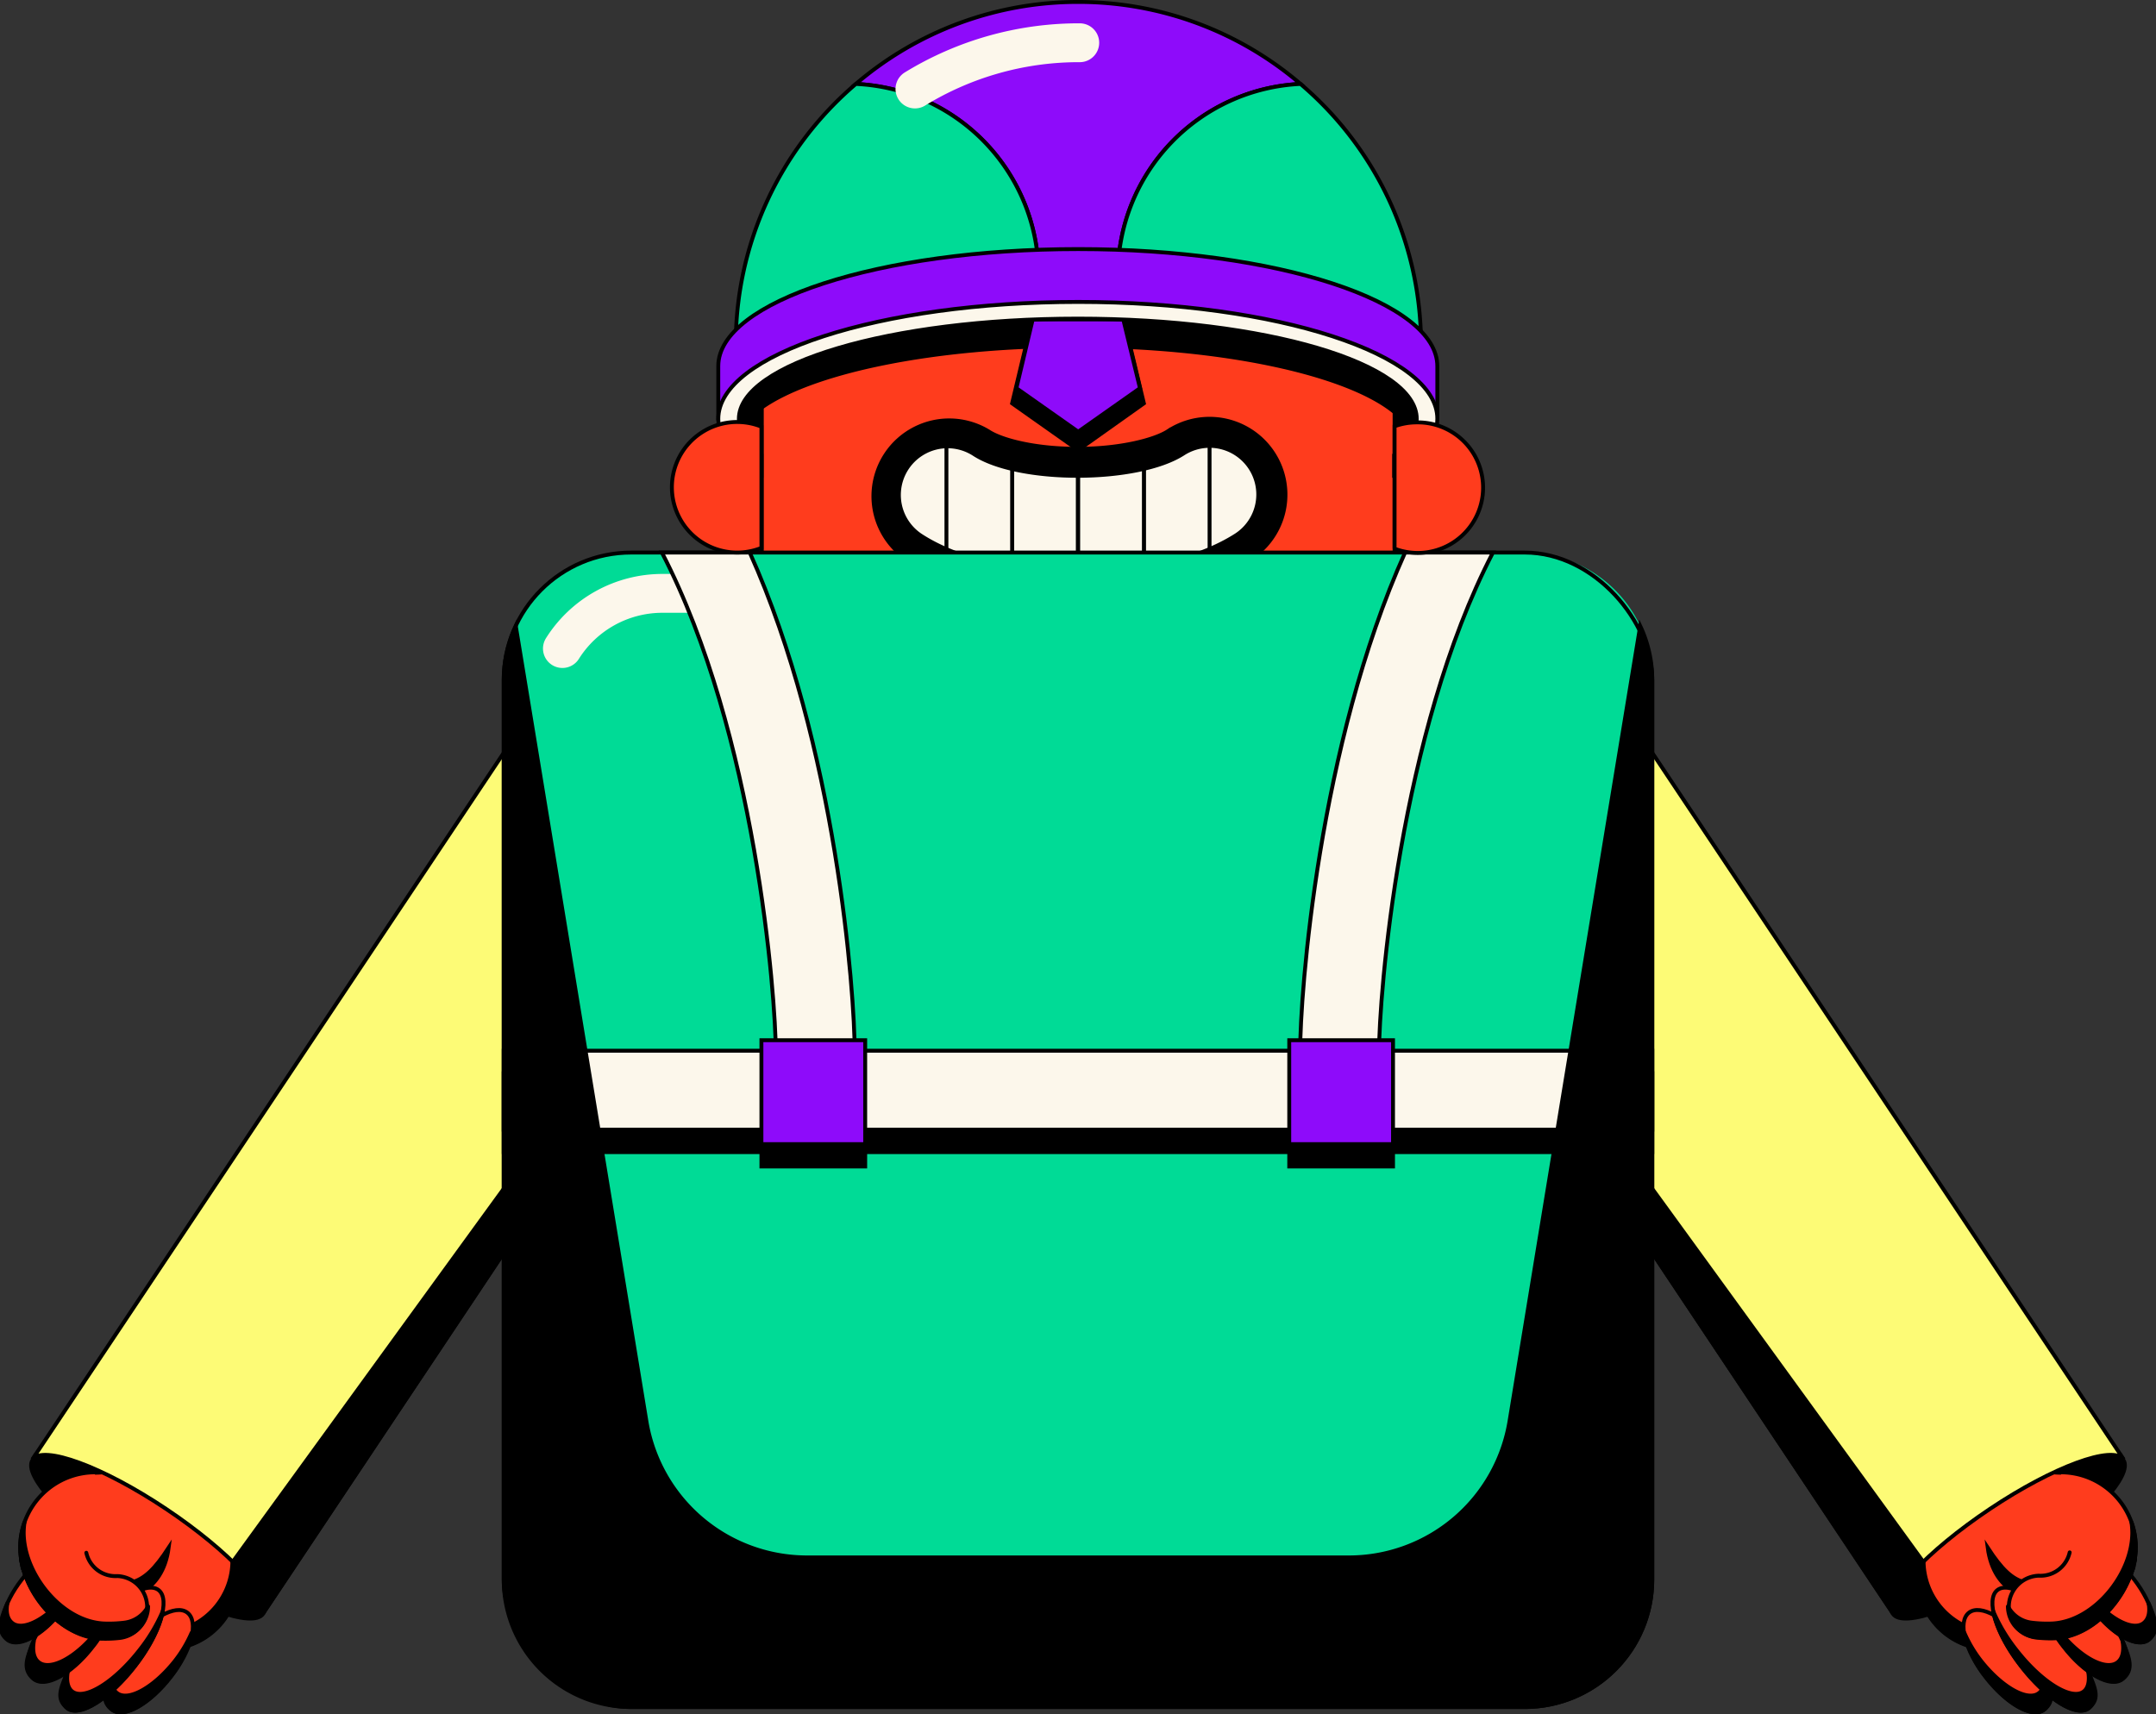
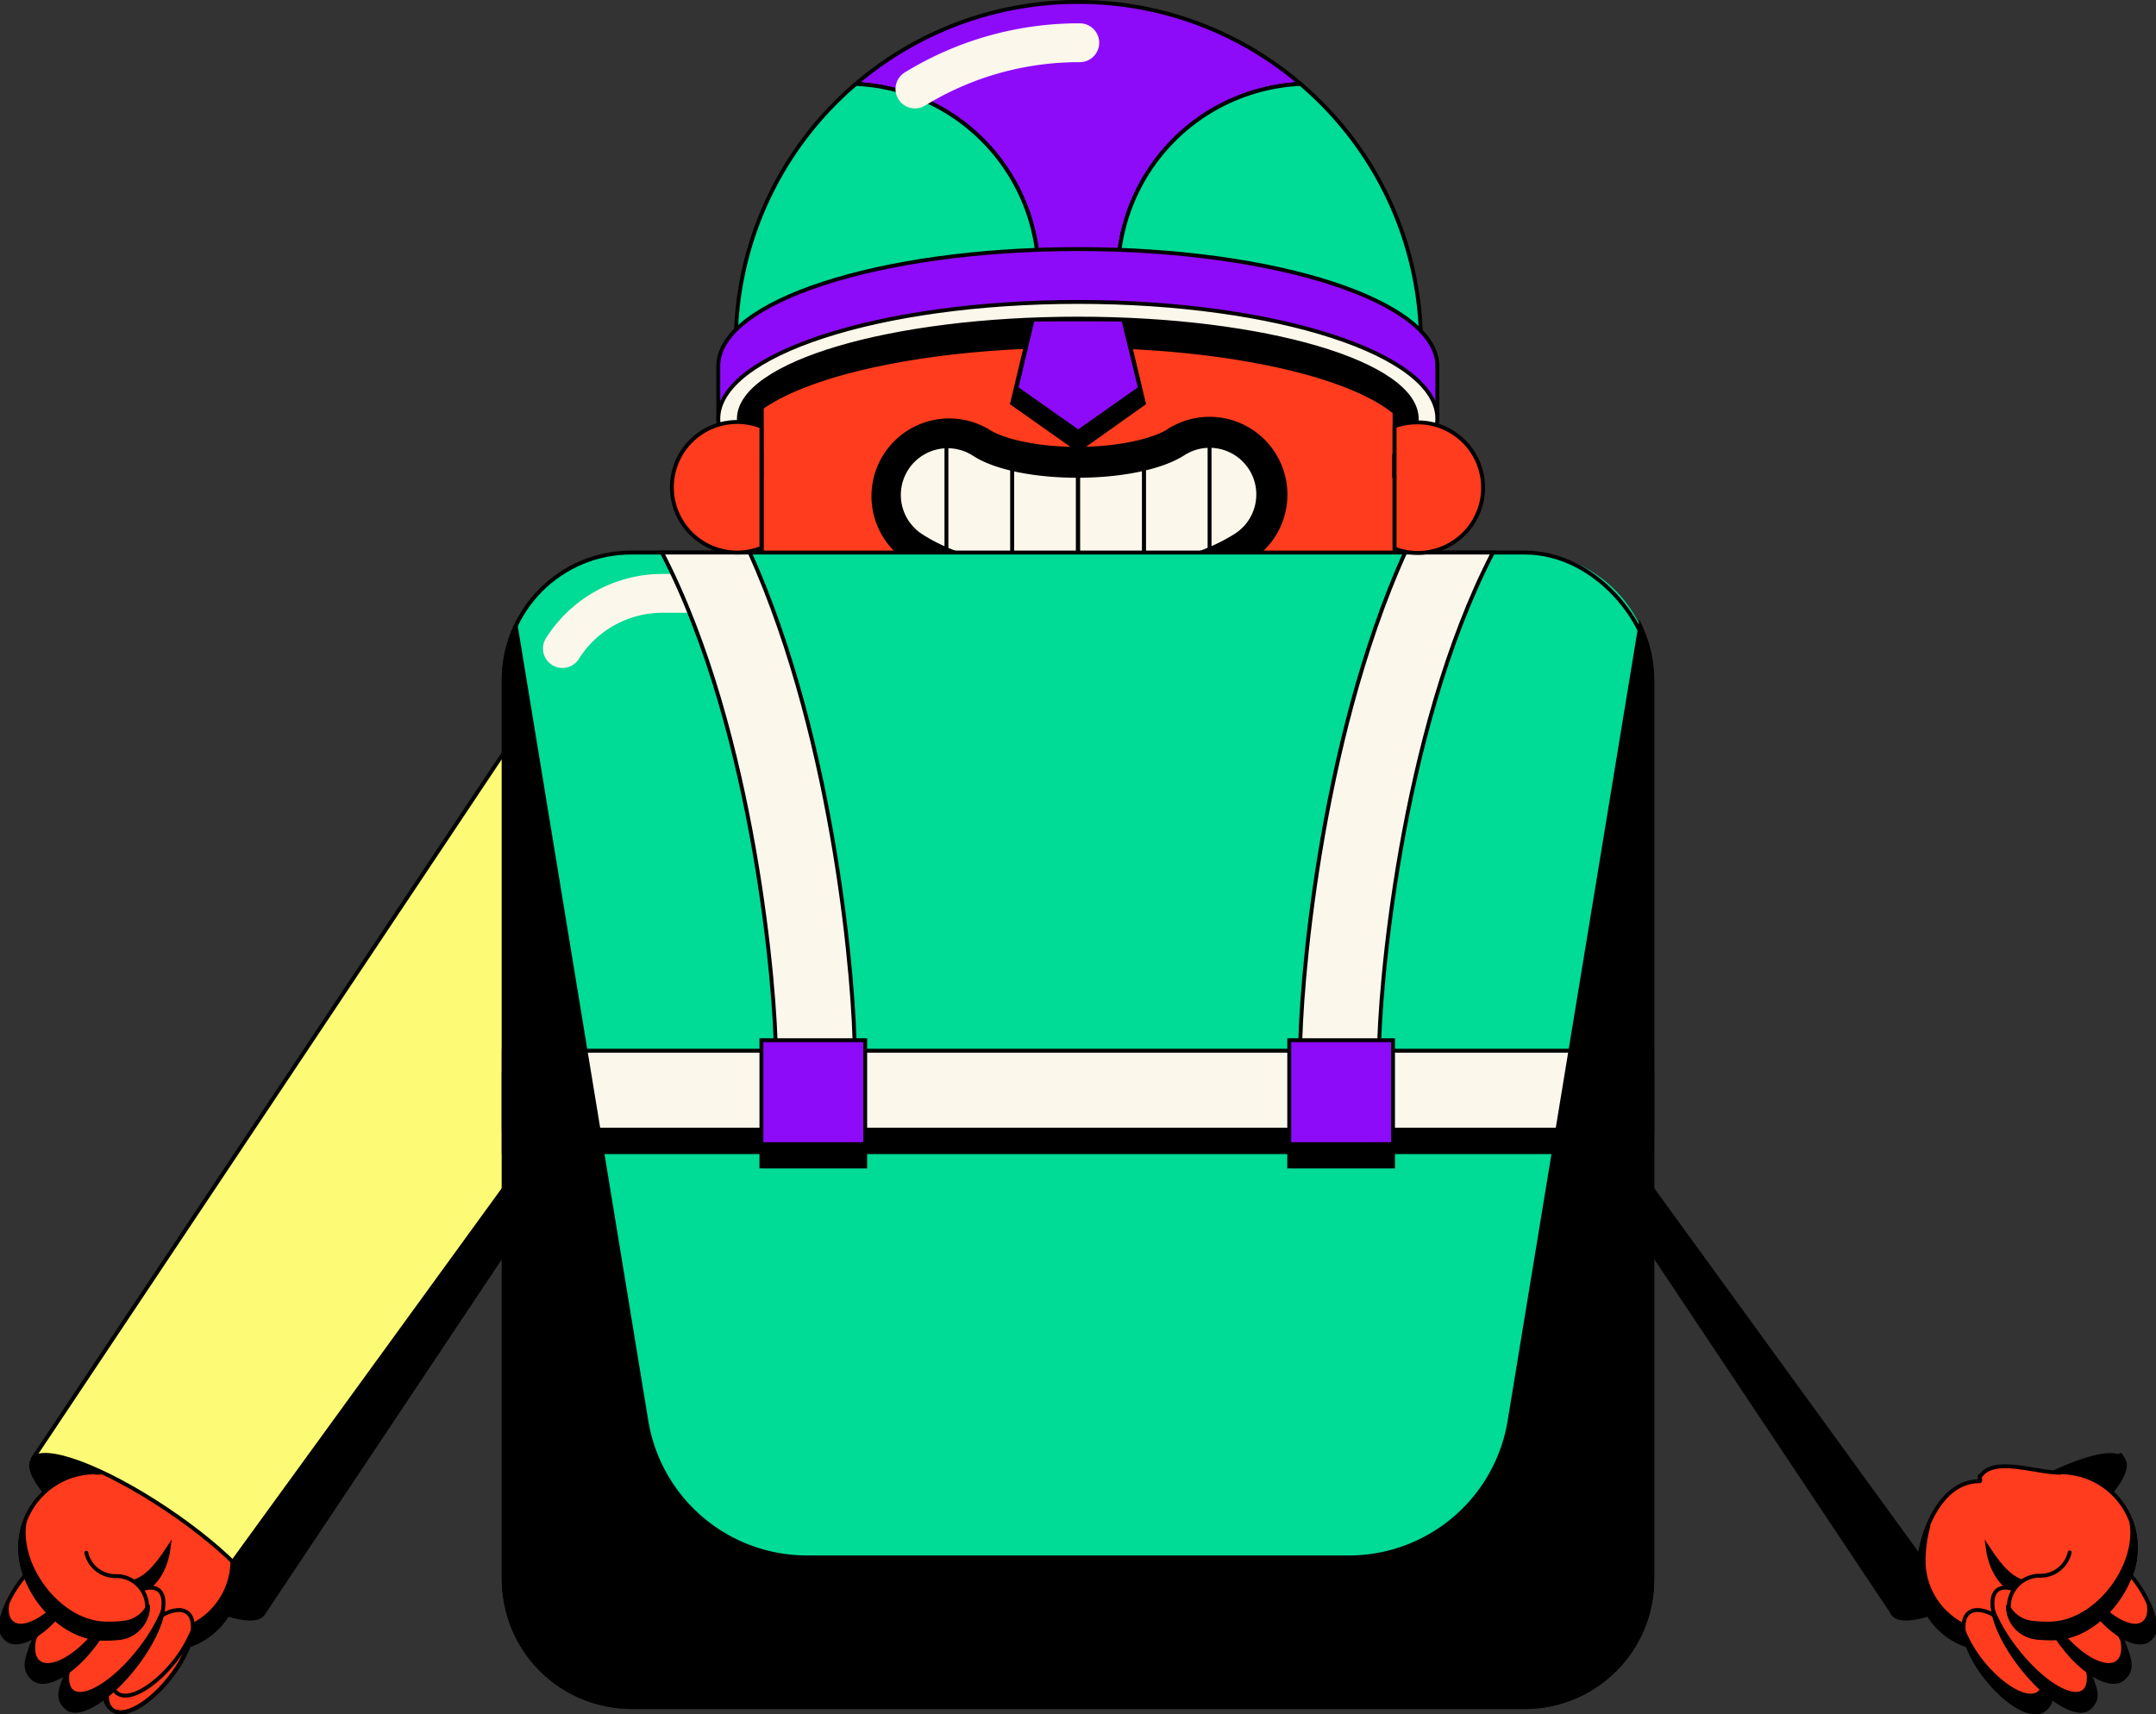
<svg xmlns="http://www.w3.org/2000/svg" width="416.326" height="331.117" viewBox="0 0 416.326 331.117">
  <rect x="0" y="0" width="416.326" height="331.117" fill="#333333" stroke="none" />
  <defs>
    <clipPath id="clip-path">
      <rect id="Rectangle_134731" data-name="Rectangle 134731" width="416.326" height="331.117" fill="none" />
    </clipPath>
    <clipPath id="clip-path-2">
      <path id="Path_83554" data-name="Path 83554" d="M232.582,118.975a9.382,9.382,0,0,0,2.627,12.984c7.355,4.879,18.914,7.28,30.472,7.28s23.117-2.4,30.622-7.28A9.389,9.389,0,0,0,286.1,116.2c-8.856,5.7-31.973,5.7-40.529.075a9.382,9.382,0,0,0-12.984,2.627" transform="translate(-231.025 -114.689)" fill="none" />
    </clipPath>
  </defs>
  <g id="Artwork_22" data-name="Artwork 22" transform="translate(208.163 165.559)">
    <g id="Artwork_22-2" data-name="Artwork 22" transform="translate(-208.163 -165.559)">
      <g id="Group_15018" data-name="Group 15018" clip-path="url(#clip-path)">
        <path id="Path_83478" data-name="Path 83478" d="M320.495,101.364c0,10.658-29.271,19.364-65.447,19.364S189.6,112.1,189.6,101.364,218.871,82,254.972,82s65.522,8.706,65.522,19.364" transform="translate(-47.297 -20.455)" />
        <ellipse id="Ellipse_749" data-name="Ellipse 749" cx="65.447" cy="19.364" rx="65.447" ry="19.364" transform="translate(142.228 61.545)" fill="none" stroke="#000" stroke-miterlimit="10" stroke-width="0.751" />
        <path id="Path_83479" data-name="Path 83479" d="M486.9,405.112c1.951,2.927,13.51-1.276,25.819-9.532s20.715-17.262,18.689-20.19-13.51,1.276-25.819,9.532-20.715,17.262-18.688,20.19" transform="translate(-121.385 -93.412)" />
        <path id="Path_83480" data-name="Path 83480" d="M486.906,405.112c1.951,2.927,13.51-1.276,25.819-9.532s20.715-17.262,18.689-20.19-13.51,1.276-25.819,9.532S484.954,402.11,486.906,405.112Z" transform="translate(-121.391 -93.412)" fill="none" stroke="#000" stroke-miterlimit="10" stroke-width="0.751" />
        <path id="Path_83481" data-name="Path 83481" d="M534.98,397.052l.15-.6.225-.976V394.35a7.28,7.28,0,0,0,.075-1.276,14.485,14.485,0,0,0-14.485-14.486c-4.879,0-12.759-3.152-15.386.6-.6-.075.3,1.051-.3,1.051-7.731,0-11.859,10.733-11.859,18.463a13.96,13.96,0,0,0,21.691,11.633l1.051.225a24.177,24.177,0,0,0,3.978.15c6.53-.375,12.684-6.53,14.636-13.134l.15-.375" transform="translate(-123.082 -94.133)" fill="#ff3c1d" />
        <path id="Path_83482" data-name="Path 83482" d="M534.98,397.052l.15-.6.225-.976V394.35a7.28,7.28,0,0,0,.075-1.276,14.485,14.485,0,0,0-14.485-14.486c-4.879,0-12.759-3.152-15.386.6-.6-.075.3,1.051-.3,1.051-7.731,0-11.859,10.733-11.859,18.463a13.96,13.96,0,0,0,21.691,11.633l1.051.225a24.177,24.177,0,0,0,3.978.15c6.53-.375,12.684-6.53,14.636-13.134Z" transform="translate(-123.082 -94.133)" fill="none" stroke="#000" stroke-miterlimit="10" stroke-width="0.751" />
        <path id="Path_83483" data-name="Path 83483" d="M521.27,411.339a24.09,24.09,0,0,1-3.978-.15h0l-1.051-.225a13.96,13.96,0,0,1-21.691-11.633,26.493,26.493,0,0,1,.976-6.83,26.944,26.944,0,0,0-2.026,9.907,13.96,13.96,0,0,0,21.691,11.633l1.051.225a24.164,24.164,0,0,0,3.978.15c6.53-.375,12.684-6.53,14.636-13.135l.15-.375.15-.6h0c-2.552,5.779-8.031,10.733-13.885,11.108" transform="translate(-123.107 -97.912)" />
        <path id="Path_83484" data-name="Path 83484" d="M521.27,411.339a24.09,24.09,0,0,1-3.978-.15h0l-1.051-.225a13.96,13.96,0,0,1-21.691-11.633,26.493,26.493,0,0,1,.976-6.83,26.944,26.944,0,0,0-2.026,9.907,13.96,13.96,0,0,0,21.691,11.633l1.051.225a24.164,24.164,0,0,0,3.978.15c6.53-.375,12.684-6.53,14.636-13.135l.15-.375.15-.6h0C532.6,406.01,527.124,411.038,521.27,411.339Z" transform="translate(-123.107 -97.912)" fill="none" stroke="#000" stroke-miterlimit="10" stroke-width="0.751" />
        <path id="Path_83485" data-name="Path 83485" d="M516.279,406.631C514.1,405.43,512,402.8,511.4,398.3c2.7,4.128,4.653,6.079,7.355,6.755s-.6,1.876-.6,1.876l-1.951-.375" transform="translate(-127.572 -99.359)" />
        <path id="Path_83486" data-name="Path 83486" d="M516.279,406.631C514.1,405.43,512,402.8,511.4,398.3c2.7,4.128,4.653,6.079,7.355,6.755s-.6,1.876-.6,1.876l-1.951-.375" transform="translate(-127.572 -99.359)" fill="none" stroke="#000" stroke-linecap="round" stroke-miterlimit="10" stroke-width="0.751" />
        <path id="Path_83487" data-name="Path 83487" d="M517.5,421.137c3.978,5.179,5.479,10.733,3.227,12.459s-7.205-1.126-11.258-6.3-5.479-10.733-3.227-12.459,7.205,1.126,11.258,6.3" transform="translate(-126.021 -103.357)" fill="#ff3c1d" />
        <path id="Path_83488" data-name="Path 83488" d="M517.5,421.137c3.978,5.179,5.479,10.733,3.227,12.459s-7.205-1.126-11.258-6.3-5.479-10.733-3.227-12.459S513.451,415.958,517.5,421.137Z" transform="translate(-126.021 -103.357)" fill="none" stroke="#000" stroke-miterlimit="10" stroke-width="0.751" />
        <path id="Path_83489" data-name="Path 83489" d="M520.711,427.931c.3,1.8,0,3.227-.9,3.9-2.177,1.726-7.205-1.126-11.258-6.3A24.77,24.77,0,0,1,505.4,420.2a21.083,21.083,0,0,0,4.128,8.556c3.978,5.179,9.006,8.031,11.258,6.3s1.276-3.9-.075-7.13" transform="translate(-126.076 -104.822)" />
        <path id="Path_83490" data-name="Path 83490" d="M520.711,427.931c.3,1.8,0,3.227-.9,3.9-2.177,1.726-7.205-1.126-11.258-6.3A24.77,24.77,0,0,1,505.4,420.2a21.083,21.083,0,0,0,4.128,8.556c3.978,5.179,9.006,8.031,11.258,6.3S522.062,431.158,520.711,427.931Z" transform="translate(-126.076 -104.822)" fill="none" stroke="#000" stroke-linejoin="round" stroke-width="0.751" />
        <path id="Path_83491" data-name="Path 83491" d="M526.639,417.152c4.879,6.3,6.905,12.909,4.578,14.711s-8.181-1.8-13.06-8.106-6.905-12.909-4.578-14.711,8.181,1.8,13.059,8.106" transform="translate(-127.876 -101.924)" fill="#ff3c1d" />
        <path id="Path_83492" data-name="Path 83492" d="M526.639,417.152c4.879,6.3,6.905,12.909,4.578,14.711s-8.181-1.8-13.06-8.106-6.905-12.909-4.578-14.711S521.761,410.847,526.639,417.152Z" transform="translate(-127.876 -101.924)" fill="none" stroke="#000" stroke-miterlimit="10" stroke-width="0.751" />
        <path id="Path_83493" data-name="Path 83493" d="M531.113,426.083c.375,1.876.075,3.377-.826,4.053-2.327,1.8-8.181-1.8-13.06-8.106a32.8,32.8,0,0,1-4.428-7.43c.525,2.927,2.4,6.83,5.4,10.658,4.878,6.3,10.733,9.982,13.059,8.106s1.2-3.828-.15-7.28" transform="translate(-127.922 -103.425)" />
        <path id="Path_83494" data-name="Path 83494" d="M531.113,426.083c.375,1.876.075,3.377-.826,4.053-2.327,1.8-8.181-1.8-13.06-8.106a32.8,32.8,0,0,1-4.428-7.43c.525,2.927,2.4,6.83,5.4,10.658,4.878,6.3,10.733,9.982,13.059,8.106S532.464,429.461,531.113,426.083Z" transform="translate(-127.922 -103.425)" fill="none" stroke="#000" stroke-linejoin="round" stroke-width="0.751" />
        <path id="Path_83495" data-name="Path 83495" d="M537.9,413.306c3.978,5.1,5.329,10.658,3.077,12.384s-7.28-.976-11.258-6.079-5.329-10.658-3.077-12.384,7.28.976,11.258,6.079" transform="translate(-131.102 -101.456)" fill="#ff3c1d" />
        <path id="Path_83496" data-name="Path 83496" d="M537.9,413.306c3.978,5.1,5.329,10.658,3.077,12.384s-7.28-.976-11.258-6.079-5.329-10.658-3.077-12.384S533.919,408.2,537.9,413.306Z" transform="translate(-131.102 -101.456)" fill="none" stroke="#000" stroke-miterlimit="10" stroke-width="0.751" />
        <path id="Path_83497" data-name="Path 83497" d="M541.011,420.03c.3,1.876,0,3.3-.976,4.053-2.252,1.726-7.28-.976-11.258-6.079a23.791,23.791,0,0,1-3.077-5.1,19.814,19.814,0,0,0,4.053,8.331c3.978,5.1,9.006,7.881,11.258,6.079s1.426-3.978,0-7.28" transform="translate(-131.14 -103.001)" />
        <path id="Path_83498" data-name="Path 83498" d="M541.011,420.03c.3,1.876,0,3.3-.976,4.053-2.252,1.726-7.28-.976-11.258-6.079a23.791,23.791,0,0,1-3.077-5.1,19.814,19.814,0,0,0,4.053,8.331c3.978,5.1,9.006,7.881,11.258,6.079S542.362,423.258,541.011,420.03Z" transform="translate(-131.14 -103.001)" fill="none" stroke="#000" stroke-linejoin="round" stroke-width="0.751" />
        <path id="Path_83499" data-name="Path 83499" d="M545.254,404.462c3.678,4.8,4.954,9.982,2.777,11.633s-6.83-.9-10.508-5.629-4.954-9.982-2.777-11.633,6.83.9,10.508,5.629" transform="translate(-133.131 -99.366)" fill="#ff3c1d" />
        <path id="Path_83500" data-name="Path 83500" d="M545.254,404.459c3.678,4.8,4.954,9.982,2.777,11.633s-6.83-.9-10.508-5.629-4.954-9.982-2.777-11.633S541.576,399.656,545.254,404.459Z" transform="translate(-133.131 -99.364)" fill="none" stroke="#000" stroke-miterlimit="10" stroke-width="0.751" />
        <path id="Path_83501" data-name="Path 83501" d="M548.06,410.48c.3,1.726,0,3.077-.976,3.828-2.1,1.651-6.83-.9-10.508-5.629A22.066,22.066,0,0,1,533.8,404.1a18.239,18.239,0,0,0,3.753,7.806c3.678,4.8,8.406,7.28,10.508,5.629s1.351-3.828,0-6.98" transform="translate(-133.16 -100.806)" />
        <path id="Path_83502" data-name="Path 83502" d="M548.06,410.48c.3,1.726,0,3.077-.976,3.828-2.1,1.651-6.83-.9-10.508-5.629A22.066,22.066,0,0,1,533.8,404.1a18.239,18.239,0,0,0,3.753,7.806c3.678,4.8,8.406,7.28,10.508,5.629S549.411,413.632,548.06,410.48Z" transform="translate(-133.16 -100.806)" fill="none" stroke="#000" stroke-linejoin="round" stroke-width="0.751" />
        <path id="Path_83503" data-name="Path 83503" d="M526.882,378.9a14.485,14.485,0,0,1,14.485,14.485c0,8.031-7.355,17.112-15.386,17.563A24.1,24.1,0,0,1,522,410.8h0a6,6,0,0,1,.6-11.934,5.779,5.779,0,0,0,6-4.5" transform="translate(-128.944 -94.519)" fill="#ff3c1d" />
        <path id="Path_83504" data-name="Path 83504" d="M526.882,378.9a14.485,14.485,0,0,1,14.485,14.485c0,8.031-7.355,17.112-15.386,17.563A24.1,24.1,0,0,1,522,410.8h0a6,6,0,0,1,.6-11.934,5.779,5.779,0,0,0,6-4.5" transform="translate(-128.944 -94.519)" fill="none" stroke="#000" stroke-linecap="round" stroke-miterlimit="10" stroke-width="0.751" />
        <path id="Path_83505" data-name="Path 83505" d="M540.467,391.75a14.561,14.561,0,0,1,.15,1.951c0,8.031-7.355,17.112-15.386,17.563a24.091,24.091,0,0,1-3.978-.15h0a6,6,0,0,1-4.653-3.152h0a6,6,0,0,0,5.329,5.929,24.179,24.179,0,0,0,3.978.15c8.031-.45,15.386-9.532,15.386-17.563a14.487,14.487,0,0,0-.826-4.879" transform="translate(-128.87 -97.687)" />
        <path id="Path_83506" data-name="Path 83506" d="M540.467,391.8a14.562,14.562,0,0,1,.15,1.951c0,8.031-7.355,17.112-15.386,17.563a24.1,24.1,0,0,1-3.978-.15h0a6,6,0,0,1-4.653-3.152h0a6,6,0,0,0,5.329,5.929,24.169,24.169,0,0,0,3.978.15c8.031-.45,15.386-9.532,15.386-17.563A14.489,14.489,0,0,0,540.467,391.8Z" transform="translate(-128.87 -97.737)" fill="none" stroke="#000" stroke-linecap="round" stroke-linejoin="round" stroke-width="0.751" />
-         <path id="Path_83507" data-name="Path 83507" d="M472.187,334.791c12.234-8.181,23.717-12.384,25.819-9.532h0L396.982,173.8,352.4,203.522l101.023,151.46h0c-1.876-3,6.53-12.009,18.764-20.115" transform="translate(-87.909 -43.356)" fill="#fdfb76" />
-         <path id="Path_83508" data-name="Path 83508" d="M472.187,334.791c12.234-8.181,23.717-12.384,25.819-9.532h0L396.982,173.8,352.4,203.522l101.023,151.46h0C451.547,351.979,459.953,342.972,472.187,334.791Z" transform="translate(-87.909 -43.356)" fill="none" stroke="#000" stroke-miterlimit="10" stroke-width="0.751" />
        <path id="Path_83509" data-name="Path 83509" d="M459.277,345,358.7,206.524,399.159,177.1l-2.177-3.3L352.4,203.522l101.023,151.46h0c-1.051-1.726,1.276-5.479,5.854-9.982" transform="translate(-87.909 -43.356)" />
        <path id="Path_83510" data-name="Path 83510" d="M459.277,345,358.7,206.524,399.159,177.1l-2.177-3.3L352.4,203.522l101.023,151.46h0C452.372,353.255,454.7,349.427,459.277,345Z" transform="translate(-87.909 -43.356)" fill="none" stroke="#000" stroke-miterlimit="10" stroke-width="0.751" />
        <path id="Path_83511" data-name="Path 83511" d="M545.1,374.65a1.876,1.876,0,0,1,.9.675h0l-.525-.826-.375.15" transform="translate(-135.979 -93.422)" />
        <path id="Path_83512" data-name="Path 83512" d="M545.1,374.65a1.876,1.876,0,0,1,.9.675h0l-.525-.826Z" transform="translate(-135.979 -93.422)" fill="none" stroke="#000" stroke-miterlimit="10" stroke-width="0.751" />
        <path id="Path_83513" data-name="Path 83513" d="M52.807,405.112c-1.951,2.927-13.51-1.276-25.819-9.532S6.273,378.318,8.3,375.391s13.51,1.276,25.819,9.532,20.715,17.262,18.689,20.19" transform="translate(-1.995 -93.412)" />
        <path id="Path_83514" data-name="Path 83514" d="M52.807,405.112c-1.951,2.927-13.51-1.276-25.819-9.532S6.273,378.318,8.3,375.391s13.51,1.276,25.819,9.532S54.758,402.11,52.807,405.112Z" transform="translate(-1.995 -93.412)" fill="none" stroke="#000" stroke-miterlimit="10" stroke-width="0.751" />
        <path id="Path_83515" data-name="Path 83515" d="M5.75,397.052l-.15-.6-.225-.976V394.35a7.282,7.282,0,0,1-.075-1.276,14.485,14.485,0,0,1,14.485-14.486c4.879,0,12.759-3.152,15.386.6.6-.075-.3,1.051.3,1.051,7.731,0,11.859,10.733,11.859,18.463A13.96,13.96,0,0,1,25.64,410.336l-1.051.225h0a24.09,24.09,0,0,1-3.978.15c-6.53-.375-12.684-6.53-14.636-13.135l-.15-.375" transform="translate(-1.322 -94.133)" fill="#ff3c1d" />
        <path id="Path_83516" data-name="Path 83516" d="M5.75,397.052l-.15-.6-.225-.976V394.35a7.282,7.282,0,0,1-.075-1.276,14.485,14.485,0,0,1,14.485-14.486c4.879,0,12.759-3.152,15.386.6.6-.075-.3,1.051.3,1.051,7.731,0,11.859,10.733,11.859,18.463A13.96,13.96,0,0,1,25.64,410.336l-1.051.225h0a24.09,24.09,0,0,1-3.978.15c-6.53-.375-12.684-6.53-14.636-13.135Z" transform="translate(-1.322 -94.133)" fill="none" stroke="#000" stroke-miterlimit="10" stroke-width="0.751" />
        <path id="Path_83517" data-name="Path 83517" d="M19.585,411.339a24.01,24.01,0,0,0,3.978-.15h0l1.051-.225A13.96,13.96,0,0,0,46.3,399.33a26.494,26.494,0,0,0-.976-6.83,26.945,26.945,0,0,1,2.026,9.907,13.96,13.96,0,0,1-21.691,11.633l-1.051.225h0a24.1,24.1,0,0,1-3.978.15c-6.53-.375-12.684-6.53-14.636-13.135l-.15-.375-.15-.6h0c2.552,5.779,8.031,10.733,13.885,11.108" transform="translate(-1.422 -97.912)" />
        <path id="Path_83518" data-name="Path 83518" d="M19.585,411.339a24.01,24.01,0,0,0,3.978-.15h0l1.051-.225A13.96,13.96,0,0,0,46.3,399.33a26.494,26.494,0,0,0-.976-6.83,26.945,26.945,0,0,1,2.026,9.907,13.96,13.96,0,0,1-21.691,11.633l-1.051.225h0a24.1,24.1,0,0,1-3.978.15c-6.53-.375-12.684-6.53-14.636-13.135l-.15-.375-.15-.6h0C8.252,406.01,13.731,411.038,19.585,411.339Z" transform="translate(-1.422 -97.912)" fill="none" stroke="#000" stroke-miterlimit="10" stroke-width="0.751" />
        <path id="Path_83519" data-name="Path 83519" d="M35.724,406.631C37.9,405.43,40,402.8,40.6,398.3c-2.7,4.128-4.653,6.079-7.355,6.755s.6,1.876.6,1.876l1.951-.375" transform="translate(-8.029 -99.359)" />
        <path id="Path_83520" data-name="Path 83520" d="M35.724,406.631C37.9,405.43,40,402.8,40.6,398.3c-2.7,4.128-4.653,6.079-7.355,6.755s.6,1.876.6,1.876l1.951-.375" transform="translate(-8.029 -99.359)" fill="none" stroke="#000" stroke-linecap="round" stroke-miterlimit="10" stroke-width="0.751" />
        <path id="Path_83521" data-name="Path 83521" d="M31.778,421.137C27.8,426.316,26.3,431.87,28.551,433.6s7.205-1.126,11.258-6.3,5.479-10.733,3.227-12.459-7.205,1.126-11.258,6.3" transform="translate(-6.86 -103.357)" fill="#ff3c1d" />
        <path id="Path_83522" data-name="Path 83522" d="M31.778,421.137C27.8,426.316,26.3,431.87,28.551,433.6s7.205-1.126,11.258-6.3,5.479-10.733,3.227-12.459S35.756,415.958,31.778,421.137Z" transform="translate(-6.86 -103.357)" fill="none" stroke="#000" stroke-miterlimit="10" stroke-width="0.751" />
-         <path id="Path_83523" data-name="Path 83523" d="M28.429,427.931c-.3,1.8,0,3.227.9,3.9,2.177,1.726,7.205-1.126,11.258-6.3A24.694,24.694,0,0,0,43.74,420.2a21.084,21.084,0,0,1-4.128,8.556c-3.978,5.179-9.007,8.031-11.258,6.3s-1.276-3.9.075-7.13" transform="translate(-6.739 -104.822)" />
        <path id="Path_83524" data-name="Path 83524" d="M28.429,427.931c-.3,1.8,0,3.227.9,3.9,2.177,1.726,7.205-1.126,11.258-6.3A24.694,24.694,0,0,0,43.74,420.2a21.084,21.084,0,0,1-4.128,8.556c-3.978,5.179-9.007,8.031-11.258,6.3S27.078,431.158,28.429,427.931Z" transform="translate(-6.739 -104.822)" fill="none" stroke="#000" stroke-linejoin="round" stroke-width="0.751" />
        <path id="Path_83525" data-name="Path 83525" d="M21.558,417.152c-4.879,6.3-6.9,12.909-4.578,14.711s8.181-1.8,13.059-8.106,6.9-12.909,4.578-14.711-8.181,1.8-13.059,8.106" transform="translate(-3.995 -101.924)" fill="#ff3c1d" />
        <path id="Path_83526" data-name="Path 83526" d="M21.558,417.152c-4.879,6.3-6.9,12.909-4.578,14.711s8.181-1.8,13.059-8.106,6.9-12.909,4.578-14.711S26.437,410.847,21.558,417.152Z" transform="translate(-3.995 -101.924)" fill="none" stroke="#000" stroke-miterlimit="10" stroke-width="0.751" />
        <path id="Path_83527" data-name="Path 83527" d="M17,426.083c-.375,1.876-.075,3.377.826,4.053,2.327,1.8,8.181-1.8,13.059-8.106a32.8,32.8,0,0,0,4.428-7.43c-.525,2.927-2.4,6.83-5.4,10.658-4.879,6.3-10.733,9.982-13.059,8.106s-1.2-3.828.15-7.28" transform="translate(-3.869 -103.425)" />
        <path id="Path_83528" data-name="Path 83528" d="M17,426.083c-.375,1.876-.075,3.377.826,4.053,2.327,1.8,8.181-1.8,13.059-8.106a32.8,32.8,0,0,0,4.428-7.43c-.525,2.927-2.4,6.83-5.4,10.658-4.879,6.3-10.733,9.982-13.059,8.106S15.653,429.461,17,426.083Z" transform="translate(-3.869 -103.425)" fill="none" stroke="#000" stroke-linejoin="round" stroke-width="0.751" />
        <path id="Path_83529" data-name="Path 83529" d="M11.316,413.306c-3.978,5.1-5.329,10.658-3.077,12.384s7.28-.976,11.258-6.079,5.329-10.658,3.077-12.384-7.28.976-11.258,6.079" transform="translate(-1.784 -101.456)" fill="#ff3c1d" />
        <path id="Path_83530" data-name="Path 83530" d="M11.316,413.306c-3.978,5.1-5.329,10.658-3.077,12.384s7.28-.976,11.258-6.079,5.329-10.658,3.077-12.384S15.294,408.2,11.316,413.306Z" transform="translate(-1.784 -101.456)" fill="none" stroke="#000" stroke-miterlimit="10" stroke-width="0.751" />
        <path id="Path_83531" data-name="Path 83531" d="M8.236,420.03c-.3,1.876,0,3.3.976,4.053,2.252,1.726,7.28-.976,11.258-6.079a23.793,23.793,0,0,0,3.077-5.1,19.815,19.815,0,0,1-4.053,8.331c-3.978,5.1-9.007,7.881-11.258,6.079s-1.426-3.978,0-7.28" transform="translate(-1.706 -103.001)" />
        <path id="Path_83532" data-name="Path 83532" d="M8.236,420.03c-.3,1.876,0,3.3.976,4.053,2.252,1.726,7.28-.976,11.258-6.079a23.793,23.793,0,0,0,3.077-5.1,19.815,19.815,0,0,1-4.053,8.331c-3.978,5.1-9.007,7.881-11.258,6.079S6.81,423.258,8.236,420.03Z" transform="translate(-1.706 -103.001)" fill="none" stroke="#000" stroke-linejoin="round" stroke-width="0.751" />
        <path id="Path_83533" data-name="Path 83533" d="M4.323,404.437C.645,409.165-.63,414.344,1.546,416s6.83-.9,10.508-5.629,4.954-9.982,2.777-11.633-6.83.9-10.508,5.629" transform="translate(-0.12 -99.341)" fill="#ff3c1d" />
        <path id="Path_83534" data-name="Path 83534" d="M4.323,404.437C.645,409.166-.63,414.344,1.546,416s6.83-.9,10.508-5.629,4.954-9.982,2.777-11.633S8,399.634,4.323,404.437Z" transform="translate(-0.12 -99.341)" fill="none" stroke="#000" stroke-miterlimit="10" stroke-width="0.751" />
        <path id="Path_83535" data-name="Path 83535" d="M1.465,410.48c-.3,1.726,0,3.077.976,3.828,2.1,1.651,6.83-.9,10.508-5.629a21.991,21.991,0,0,0,2.777-4.578,18.238,18.238,0,0,1-3.753,7.806c-3.678,4.8-8.406,7.28-10.508,5.629s-1.351-3.828,0-6.98" transform="translate(-0.039 -100.806)" />
        <path id="Path_83536" data-name="Path 83536" d="M1.465,410.48c-.3,1.726,0,3.077.976,3.828,2.1,1.651,6.83-.9,10.508-5.629a21.991,21.991,0,0,0,2.777-4.578,18.238,18.238,0,0,1-3.753,7.806c-3.678,4.8-8.406,7.28-10.508,5.629S.114,413.632,1.465,410.48Z" transform="translate(-0.039 -100.806)" fill="none" stroke="#000" stroke-linejoin="round" stroke-width="0.751" />
        <path id="Path_83537" data-name="Path 83537" d="M19.685,378.9A14.486,14.486,0,0,0,5.2,393.461c0,8.031,7.355,17.112,15.386,17.563a24.09,24.09,0,0,0,3.978-.15h0a6,6,0,0,0-.6-11.934,5.779,5.779,0,0,1-6-4.5" transform="translate(-1.297 -94.519)" fill="#ff3c1d" />
        <path id="Path_83538" data-name="Path 83538" d="M19.685,378.9A14.486,14.486,0,0,0,5.2,393.461c0,8.031,7.355,17.112,15.386,17.563a24.09,24.09,0,0,0,3.978-.15h0a6,6,0,0,0-.6-11.934,5.779,5.779,0,0,1-6-4.5" transform="translate(-1.297 -94.519)" fill="none" stroke="#000" stroke-linecap="round" stroke-miterlimit="10" stroke-width="0.751" />
        <path id="Path_83539" data-name="Path 83539" d="M6.026,391.8a14.561,14.561,0,0,0-.15,1.951c0,8.031,7.355,17.112,15.386,17.563a24.1,24.1,0,0,0,3.978-.15h0a6,6,0,0,0,4.653-3.152h0a6,6,0,0,1-5.329,5.929h0a24.087,24.087,0,0,1-3.978.15c-8.106-.3-15.386-9.382-15.386-17.413a14.486,14.486,0,0,1,.826-4.879" transform="translate(-1.297 -97.737)" />
        <path id="Path_83540" data-name="Path 83540" d="M6.026,391.8a14.561,14.561,0,0,0-.15,1.951c0,8.031,7.355,17.112,15.386,17.563a24.1,24.1,0,0,0,3.978-.15h0a6,6,0,0,0,4.653-3.152h0a6,6,0,0,1-5.329,5.929h0a24.087,24.087,0,0,1-3.978.15c-8.106-.3-15.386-9.382-15.386-17.413a14.486,14.486,0,0,1,.826-4.879Z" transform="translate(-1.297 -97.737)" fill="none" stroke="#000" stroke-linecap="round" stroke-linejoin="round" stroke-width="0.751" />
        <path id="Path_83541" data-name="Path 83541" d="M34.119,334.791C21.885,326.611,10.4,322.408,8.3,325.26h0L109.323,173.8l44.582,29.721L52.882,354.981h0c1.876-3-6.53-12.009-18.764-20.115" transform="translate(-2.07 -43.356)" fill="#fdfb76" />
        <path id="Path_83542" data-name="Path 83542" d="M34.119,334.791C21.885,326.611,10.4,322.408,8.3,325.26h0L109.323,173.8l44.582,29.721L52.882,354.981h0C54.759,351.979,46.353,342.972,34.119,334.791Z" transform="translate(-2.07 -43.356)" fill="none" stroke="#000" stroke-miterlimit="10" stroke-width="0.751" />
        <path id="Path_83543" data-name="Path 83543" d="M59.9,345,160.473,206.524,120.018,177.1l2.177-3.3,44.582,29.721L65.754,354.981h0c1.051-1.726-1.276-5.479-5.854-9.982" transform="translate(-14.942 -43.356)" />
        <path id="Path_83544" data-name="Path 83544" d="M59.9,345,160.473,206.524,120.018,177.1l2.177-3.3,44.582,29.721L65.754,354.981h0C66.805,353.255,64.478,349.427,59.9,345Z" transform="translate(-14.942 -43.356)" fill="none" stroke="#000" stroke-miterlimit="10" stroke-width="0.751" />
        <path id="Path_83545" data-name="Path 83545" d="M9.3,374.65a1.876,1.876,0,0,0-.9.675h0l.525-.826.375.15" transform="translate(-2.095 -93.422)" />
        <path id="Path_83546" data-name="Path 83546" d="M9.3,374.65a1.876,1.876,0,0,0-.9.675h0l.525-.826Z" transform="translate(-2.095 -93.422)" fill="none" stroke="#000" stroke-miterlimit="10" stroke-width="0.751" />
        <path id="Path_83547" data-name="Path 83547" d="M257.094,8h0A61.094,61.094,0,0,0,196,69.094v40.529H318.188V69.094A61.094,61.094,0,0,0,257.094,8" transform="translate(-48.894 -1.996)" fill="#ff3c1d" />
        <path id="Path_83548" data-name="Path 83548" d="M257.094,8h0A61.094,61.094,0,0,0,196,69.094v40.529H318.188V69.094A61.094,61.094,0,0,0,257.094,8Z" transform="translate(-48.894 -1.996)" fill="none" stroke="#000" stroke-miterlimit="10" stroke-width="0.751" />
        <path id="Path_83549" data-name="Path 83549" d="M264.181,142.768c-12.609,0-25.218-2.7-33.4-8.181a14.636,14.636,0,0,1,16.137-24.393c2.477,1.651,8.856,3.377,17.187,3.377h.075c8.406,0,15.011-1.8,17.488-3.452a14.656,14.656,0,0,1,15.912,24.618c-8.331,5.4-20.865,8.106-33.4,8.106" transform="translate(-56.055 -26.884)" />
        <path id="Path_83550" data-name="Path 83550" d="M264.181,142.768c-12.609,0-25.218-2.7-33.4-8.181a14.636,14.636,0,0,1,16.137-24.393c2.477,1.651,8.856,3.377,17.187,3.377h.075c8.406,0,15.011-1.8,17.488-3.452a14.656,14.656,0,0,1,15.912,24.618C289.249,140.066,276.715,142.768,264.181,142.768Z" transform="translate(-56.055 -26.884)" fill="none" stroke="#000" stroke-miterlimit="10" stroke-width="0.751" />
        <path id="Path_83551" data-name="Path 83551" d="M265.769,139.24c-11.558,0-23.117-2.4-30.472-7.28a9.4,9.4,0,0,1,10.357-15.686c8.631,5.7,31.748,5.629,40.529-.075a9.389,9.389,0,0,1,10.207,15.761c-7.505,4.8-19.064,7.28-30.547,7.28" transform="translate(-57.644 -28.61)" fill="#fff" />
        <path id="Path_83552" data-name="Path 83552" d="M265.769,139.24c-11.558,0-23.117-2.4-30.472-7.28a9.4,9.4,0,0,1,10.357-15.686c8.631,5.7,31.748,5.629,40.529-.075a9.389,9.389,0,0,1,10.207,15.761C288.811,136.838,277.252,139.24,265.769,139.24Z" transform="translate(-57.644 -28.61)" fill="none" stroke="#000" stroke-miterlimit="10" stroke-width="0.751" />
        <path id="Path_83553" data-name="Path 83553" d="M265.769,139.24c-11.558,0-23.117-2.4-30.472-7.28a9.4,9.4,0,0,1,10.357-15.686c8.631,5.7,31.748,5.629,40.529-.075a9.389,9.389,0,0,1,10.207,15.761c-7.505,4.8-19.064,7.28-30.547,7.28" transform="translate(-57.644 -28.61)" fill="#fcf7eb" />
      </g>
      <g id="Group_15019" data-name="Group 15019" transform="translate(173.394 86.079)" clip-path="url(#clip-path-2)">
        <rect id="Rectangle_134732" data-name="Rectangle 134732" width="12.684" height="32.378" transform="translate(47.49 -2.544)" fill="#fcf7eb" />
        <rect id="Rectangle_134733" data-name="Rectangle 134733" width="12.684" height="32.378" transform="translate(47.49 -2.544)" fill="none" stroke="#000" stroke-miterlimit="10" stroke-width="0.751" />
        <rect id="Rectangle_134734" data-name="Rectangle 134734" width="12.684" height="32.378" transform="translate(34.806 -2.544)" fill="#fcf7eb" />
        <rect id="Rectangle_134735" data-name="Rectangle 134735" width="12.684" height="32.378" transform="translate(34.806 -2.544)" fill="none" stroke="#000" stroke-miterlimit="10" stroke-width="0.751" />
        <rect id="Rectangle_134736" data-name="Rectangle 134736" width="12.684" height="32.378" transform="translate(22.047 -2.544)" fill="#fcf7eb" />
        <rect id="Rectangle_134737" data-name="Rectangle 134737" width="12.684" height="32.378" transform="translate(22.047 -2.544)" fill="none" stroke="#000" stroke-miterlimit="10" stroke-width="0.751" />
        <rect id="Rectangle_134738" data-name="Rectangle 134738" width="12.684" height="32.378" transform="translate(9.363 -2.544)" fill="#fcf7eb" />
        <rect id="Rectangle_134739" data-name="Rectangle 134739" width="12.684" height="32.378" transform="translate(9.363 -2.544)" fill="none" stroke="#000" stroke-miterlimit="10" stroke-width="0.751" />
      </g>
      <g id="Group_15020" data-name="Group 15020" clip-path="url(#clip-path)">
        <path id="Path_83555" data-name="Path 83555" d="M265.769,139.24c-11.558,0-23.117-2.4-30.472-7.28a9.4,9.4,0,0,1,10.357-15.686c8.631,5.7,31.748,5.629,40.529-.075a9.389,9.389,0,0,1,10.207,15.761C288.811,136.838,277.252,139.24,265.769,139.24Z" transform="translate(-57.644 -28.61)" fill="none" stroke="#000" stroke-miterlimit="10" stroke-width="0.751" />
        <path id="Path_83556" data-name="Path 83556" d="M256.519,68.782c28.371,0,52.463,5.329,61.545,12.759V69.082a61.132,61.132,0,0,0-122.263,0V80.79c9.757-7.055,33.249-12.084,60.644-12.084" transform="translate(-48.844 -1.983)" />
        <path id="Path_83557" data-name="Path 83557" d="M256.519,68.782c28.371,0,52.463,5.329,61.545,12.759V69.082a61.132,61.132,0,0,0-122.263,0V80.79C205.632,73.735,229.124,68.782,256.519,68.782Z" transform="translate(-48.844 -1.983)" fill="none" stroke="#000" stroke-miterlimit="10" stroke-width="0.751" />
        <path id="Path_83558" data-name="Path 83558" d="M306.062,16.336A65.9,65.9,0,0,0,263.131.5h0A65.9,65.9,0,0,0,220.2,16.336a37,37,0,0,1,35.276,37.077,37.528,37.528,0,0,1-.976,8.406l8.631-.15,8.631.15a37.452,37.452,0,0,1-.976-8.406,37,37,0,0,1,35.276-37.077" transform="translate(-54.93 -0.125)" fill="#8e0bfa" />
        <path id="Path_83559" data-name="Path 83559" d="M306.062,16.336A65.9,65.9,0,0,0,263.131.5h0A65.9,65.9,0,0,0,220.2,16.336a37,37,0,0,1,35.276,37.077,37.528,37.528,0,0,1-.976,8.406l8.631-.15,8.631.15a37.452,37.452,0,0,1-.976-8.406,37,37,0,0,1,35.276-37.077Z" transform="translate(-54.93 -0.125)" fill="none" stroke="#000" stroke-miterlimit="10" stroke-width="0.751" />
        <path id="Path_83560" data-name="Path 83560" d="M212.492,21.6A65.973,65.973,0,0,0,189.3,71.886V88.7h.075a8.557,8.557,0,0,1,.676-2.477c.075-9.832,24.768-17.938,56.816-19.139a37.532,37.532,0,0,0,.9-8.406A37,37,0,0,0,212.492,21.6" transform="translate(-47.222 -5.388)" fill="#00db96" />
        <path id="Path_83561" data-name="Path 83561" d="M212.492,21.6A65.973,65.973,0,0,0,189.3,71.886V88.7h.075a8.557,8.557,0,0,1,.676-2.477c.075-9.832,24.768-17.938,56.816-19.139a37.532,37.532,0,0,0,.9-8.406A37,37,0,0,0,212.492,21.6Z" transform="translate(-47.222 -5.388)" fill="none" stroke="#000" stroke-miterlimit="10" stroke-width="0.751" />
        <path id="Path_83562" data-name="Path 83562" d="M322.875,21.6A37,37,0,0,0,287.6,58.677a37.45,37.45,0,0,0,.976,8.406c32.048,1.276,56.816,9.382,56.816,19.139a8.558,8.558,0,0,1,.675,2.477h.075V71.886A65.973,65.973,0,0,0,322.951,21.6" transform="translate(-71.744 -5.388)" fill="#00db96" />
        <path id="Path_83563" data-name="Path 83563" d="M322.875,21.6A37,37,0,0,0,287.6,58.677a37.451,37.451,0,0,0,.976,8.406c32.048,1.276,56.816,9.382,56.816,19.139a8.558,8.558,0,0,1,.675,2.477h.075V71.886A65.973,65.973,0,0,0,322.875,21.6Z" transform="translate(-71.744 -5.388)" fill="none" stroke="#000" stroke-miterlimit="10" stroke-width="0.751" />
        <path id="Path_83564" data-name="Path 83564" d="M285.843,99.11l-12.684,9.007L260.4,99.11,263.777,85h18.689Z" transform="translate(-64.959 -21.204)" />
        <path id="Path_83565" data-name="Path 83565" d="M285.843,99.11l-12.684,9.007L260.4,99.11,263.777,85h18.689Z" transform="translate(-64.959 -21.204)" fill="none" stroke="#000" stroke-miterlimit="10" stroke-width="0.751" />
        <path id="Path_83566" data-name="Path 83566" d="M285.367,95.485l-11.934,8.406L261.5,95.485,264.652,82.2H282.14Z" transform="translate(-65.233 -20.505)" fill="#8e0bfa" />
        <path id="Path_83567" data-name="Path 83567" d="M285.367,95.485l-11.934,8.406L261.5,95.485,264.652,82.2H282.14Z" transform="translate(-65.233 -20.505)" fill="none" stroke="#000" stroke-miterlimit="10" stroke-width="0.751" />
        <path id="Path_83568" data-name="Path 83568" d="M326.768,365.186H154.218A24.618,24.618,0,0,1,129.6,340.569V166.818A24.618,24.618,0,0,1,154.218,142.2h172.55a24.618,24.618,0,0,1,24.618,24.618V340.569a24.618,24.618,0,0,1-24.618,24.618" transform="translate(-32.33 -35.473)" fill="#00db96" />
        <rect id="Rectangle_134740" data-name="Rectangle 134740" width="221.785" height="222.994" rx="24.618" transform="translate(97.27 106.727)" fill="none" stroke="#000" stroke-miterlimit="10" stroke-width="0.751" />
        <path id="Path_83569" data-name="Path 83569" d="M351.385,275.5H301.324v-2.1H281.285v2.1H199.4v-2.1h-20.04v2.1H129.6v15.236h49.761v2.777H199.4v-2.777h81.884v2.777h20.039v-2.777h50.061Z" transform="translate(-32.33 -68.202)" />
        <path id="Path_83570" data-name="Path 83570" d="M351.385,275.5H301.324v-2.1H281.285v2.1H199.4v-2.1h-20.04v2.1H129.6v15.236h49.761v2.777H199.4v-2.777h81.884v2.777h20.039v-2.777h50.061Z" transform="translate(-32.33 -68.202)" fill="none" stroke="#000" stroke-miterlimit="10" stroke-width="0.751" />
        <rect id="Rectangle_134741" data-name="Rectangle 134741" width="221.785" height="15.244" transform="translate(97.27 202.947)" fill="#fcf7eb" />
        <rect id="Rectangle_134742" data-name="Rectangle 134742" width="221.785" height="15.244" transform="translate(97.27 202.947)" fill="none" stroke="#000" stroke-miterlimit="10" stroke-width="0.751" />
        <path id="Path_83571" data-name="Path 83571" d="M144.7,163.358A22.817,22.817,0,0,1,164.064,152.7h14.11" transform="translate(-36.096 -38.092)" fill="none" stroke="#fcf7eb" stroke-linecap="round" stroke-miterlimit="10" stroke-width="7.505" />
        <path id="Path_83572" data-name="Path 83572" d="M192.291,238.72v7.656h15.236V238.72c0-11.558-3.528-59.293-20.265-96.52H170.3c18.013,34.9,21.991,85.787,21.991,96.52" transform="translate(-42.483 -35.473)" fill="#fcf7eb" />
        <path id="Path_83573" data-name="Path 83573" d="M192.291,238.72v7.656h15.236V238.72c0-11.558-3.528-59.293-20.265-96.52H170.3C188.388,177.1,192.291,227.987,192.291,238.72Z" transform="translate(-42.483 -35.473)" fill="none" stroke="#000" stroke-miterlimit="10" stroke-width="0.751" />
        <path id="Path_83574" data-name="Path 83574" d="M354.765,142.2c-16.737,37.227-20.265,85.037-20.265,96.52v7.656h15.236V238.72c0-10.808,3.9-61.62,21.991-96.52Z" transform="translate(-83.443 -35.473)" fill="#fcf7eb" />
        <path id="Path_83575" data-name="Path 83575" d="M354.765,142.2c-16.737,37.227-20.265,85.037-20.265,96.52v7.656h15.236V238.72c0-10.808,3.9-61.62,21.991-96.52Z" transform="translate(-83.443 -35.473)" fill="none" stroke="#000" stroke-miterlimit="10" stroke-width="0.751" />
        <rect id="Rectangle_134743" data-name="Rectangle 134743" width="20.039" height="20.07" transform="translate(147.031 200.92)" fill="#8e0bfa" />
        <rect id="Rectangle_134744" data-name="Rectangle 134744" width="20.039" height="20.07" transform="translate(147.031 200.92)" fill="none" stroke="#000" stroke-miterlimit="10" stroke-width="0.751" />
        <rect id="Rectangle_134745" data-name="Rectangle 134745" width="20.039" height="20.07" transform="translate(248.955 200.92)" fill="#8e0bfa" />
        <rect id="Rectangle_134746" data-name="Rectangle 134746" width="20.039" height="20.07" transform="translate(248.955 200.92)" fill="none" stroke="#000" stroke-miterlimit="10" stroke-width="0.751" />
        <path id="Path_83576" data-name="Path 83576" d="M254.3,64.1c-38.353,0-69.5,10.132-69.5,22.591V96.824h3.978c.075-10.658,29.346-19.364,65.447-19.364s65.447,8.631,65.447,19.364h3.978V86.766c0-12.459-31.073-22.591-69.5-22.591" transform="translate(-46.1 -15.99)" fill="#8e0bfa" />
        <path id="Path_83577" data-name="Path 83577" d="M254.3,64.1c-38.353,0-69.5,10.132-69.5,22.591V96.824h3.978c.075-10.658,29.346-19.364,65.447-19.364s65.447,8.631,65.447,19.364h3.978V86.766C323.726,74.232,292.653,64.1,254.3,64.1Z" transform="translate(-46.1 -15.99)" fill="none" stroke="#000" stroke-miterlimit="10" stroke-width="0.751" />
        <path id="Path_83578" data-name="Path 83578" d="M254.3,77.7c-38.353,0-69.5,10.132-69.5,22.591,0,3.9,3,7.58,8.331,10.733v-3.753c-2.777-2.177-4.353-4.5-4.353-6.98,0-10.658,29.271-19.364,65.447-19.364s65.447,8.631,65.447,19.364c0,2.477-1.576,4.8-4.353,6.98v3.753c5.329-3.227,8.331-6.83,8.331-10.733,0-12.459-31.072-22.591-69.5-22.591" transform="translate(-46.1 -19.383)" fill="#fcf7eb" />
        <path id="Path_83579" data-name="Path 83579" d="M254.3,77.7c-38.353,0-69.5,10.132-69.5,22.591,0,3.9,3,7.58,8.331,10.733v-3.753c-2.777-2.177-4.353-4.5-4.353-6.98,0-10.658,29.271-19.364,65.447-19.364s65.447,8.631,65.447,19.364c0,2.477-1.576,4.8-4.353,6.98v3.753c5.329-3.227,8.331-6.83,8.331-10.733C323.726,87.832,292.653,77.7,254.3,77.7Z" transform="translate(-46.1 -19.383)" fill="none" stroke="#000" stroke-miterlimit="10" stroke-width="0.751" />
        <path id="Path_83580" data-name="Path 83580" d="M190.154,109.5a12.609,12.609,0,1,0,0,23.417Z" transform="translate(-43.122 -27.091)" fill="#ff3c1d" />
        <path id="Path_83581" data-name="Path 83581" d="M190.154,109.5a12.609,12.609,0,1,0,0,23.417Z" transform="translate(-43.122 -27.091)" fill="none" stroke="#000" stroke-miterlimit="10" stroke-width="0.751" />
        <path id="Path_83582" data-name="Path 83582" d="M363.078,108.7a12.534,12.534,0,0,0-4.278.751v23.642a12.609,12.609,0,1,0,4.278-24.393" transform="translate(-89.505 -27.115)" fill="#ff3c1d" />
        <path id="Path_83583" data-name="Path 83583" d="M363.078,108.7a12.534,12.534,0,0,0-4.278.751v23.642a12.609,12.609,0,1,0,4.278-24.393Z" transform="translate(-89.505 -27.115)" fill="none" stroke="#000" stroke-miterlimit="10" stroke-width="0.751" />
        <path id="Path_83584" data-name="Path 83584" d="M323.841,314.586a31.448,31.448,0,0,1-31.072,26.419H188.217a31.448,31.448,0,0,1-31.072-26.344L131.927,161.1a24.468,24.468,0,0,0-2.327,10.433V345.283A24.618,24.618,0,0,0,154.218,369.9h172.55a24.618,24.618,0,0,0,24.618-24.618V171.533a24.468,24.468,0,0,0-2.327-10.433Z" transform="translate(-32.33 -40.188)" />
        <path id="Path_83585" data-name="Path 83585" d="M323.841,314.586a31.448,31.448,0,0,1-31.072,26.419H188.217a31.448,31.448,0,0,1-31.072-26.344L131.927,161.1a24.468,24.468,0,0,0-2.327,10.433V345.283A24.618,24.618,0,0,0,154.218,369.9h172.55a24.618,24.618,0,0,0,24.618-24.618V171.533a24.468,24.468,0,0,0-2.327-10.433Z" transform="translate(-32.33 -40.188)" fill="none" stroke="#000" stroke-miterlimit="10" stroke-width="0.751" />
        <path id="Path_83586" data-name="Path 83586" d="M235.4,19.931A60.569,60.569,0,0,1,267.223,11" transform="translate(-58.722 -2.744)" fill="none" stroke="#fcf7eb" stroke-linecap="round" stroke-miterlimit="10" stroke-width="7.505" />
      </g>
    </g>
  </g>
</svg>